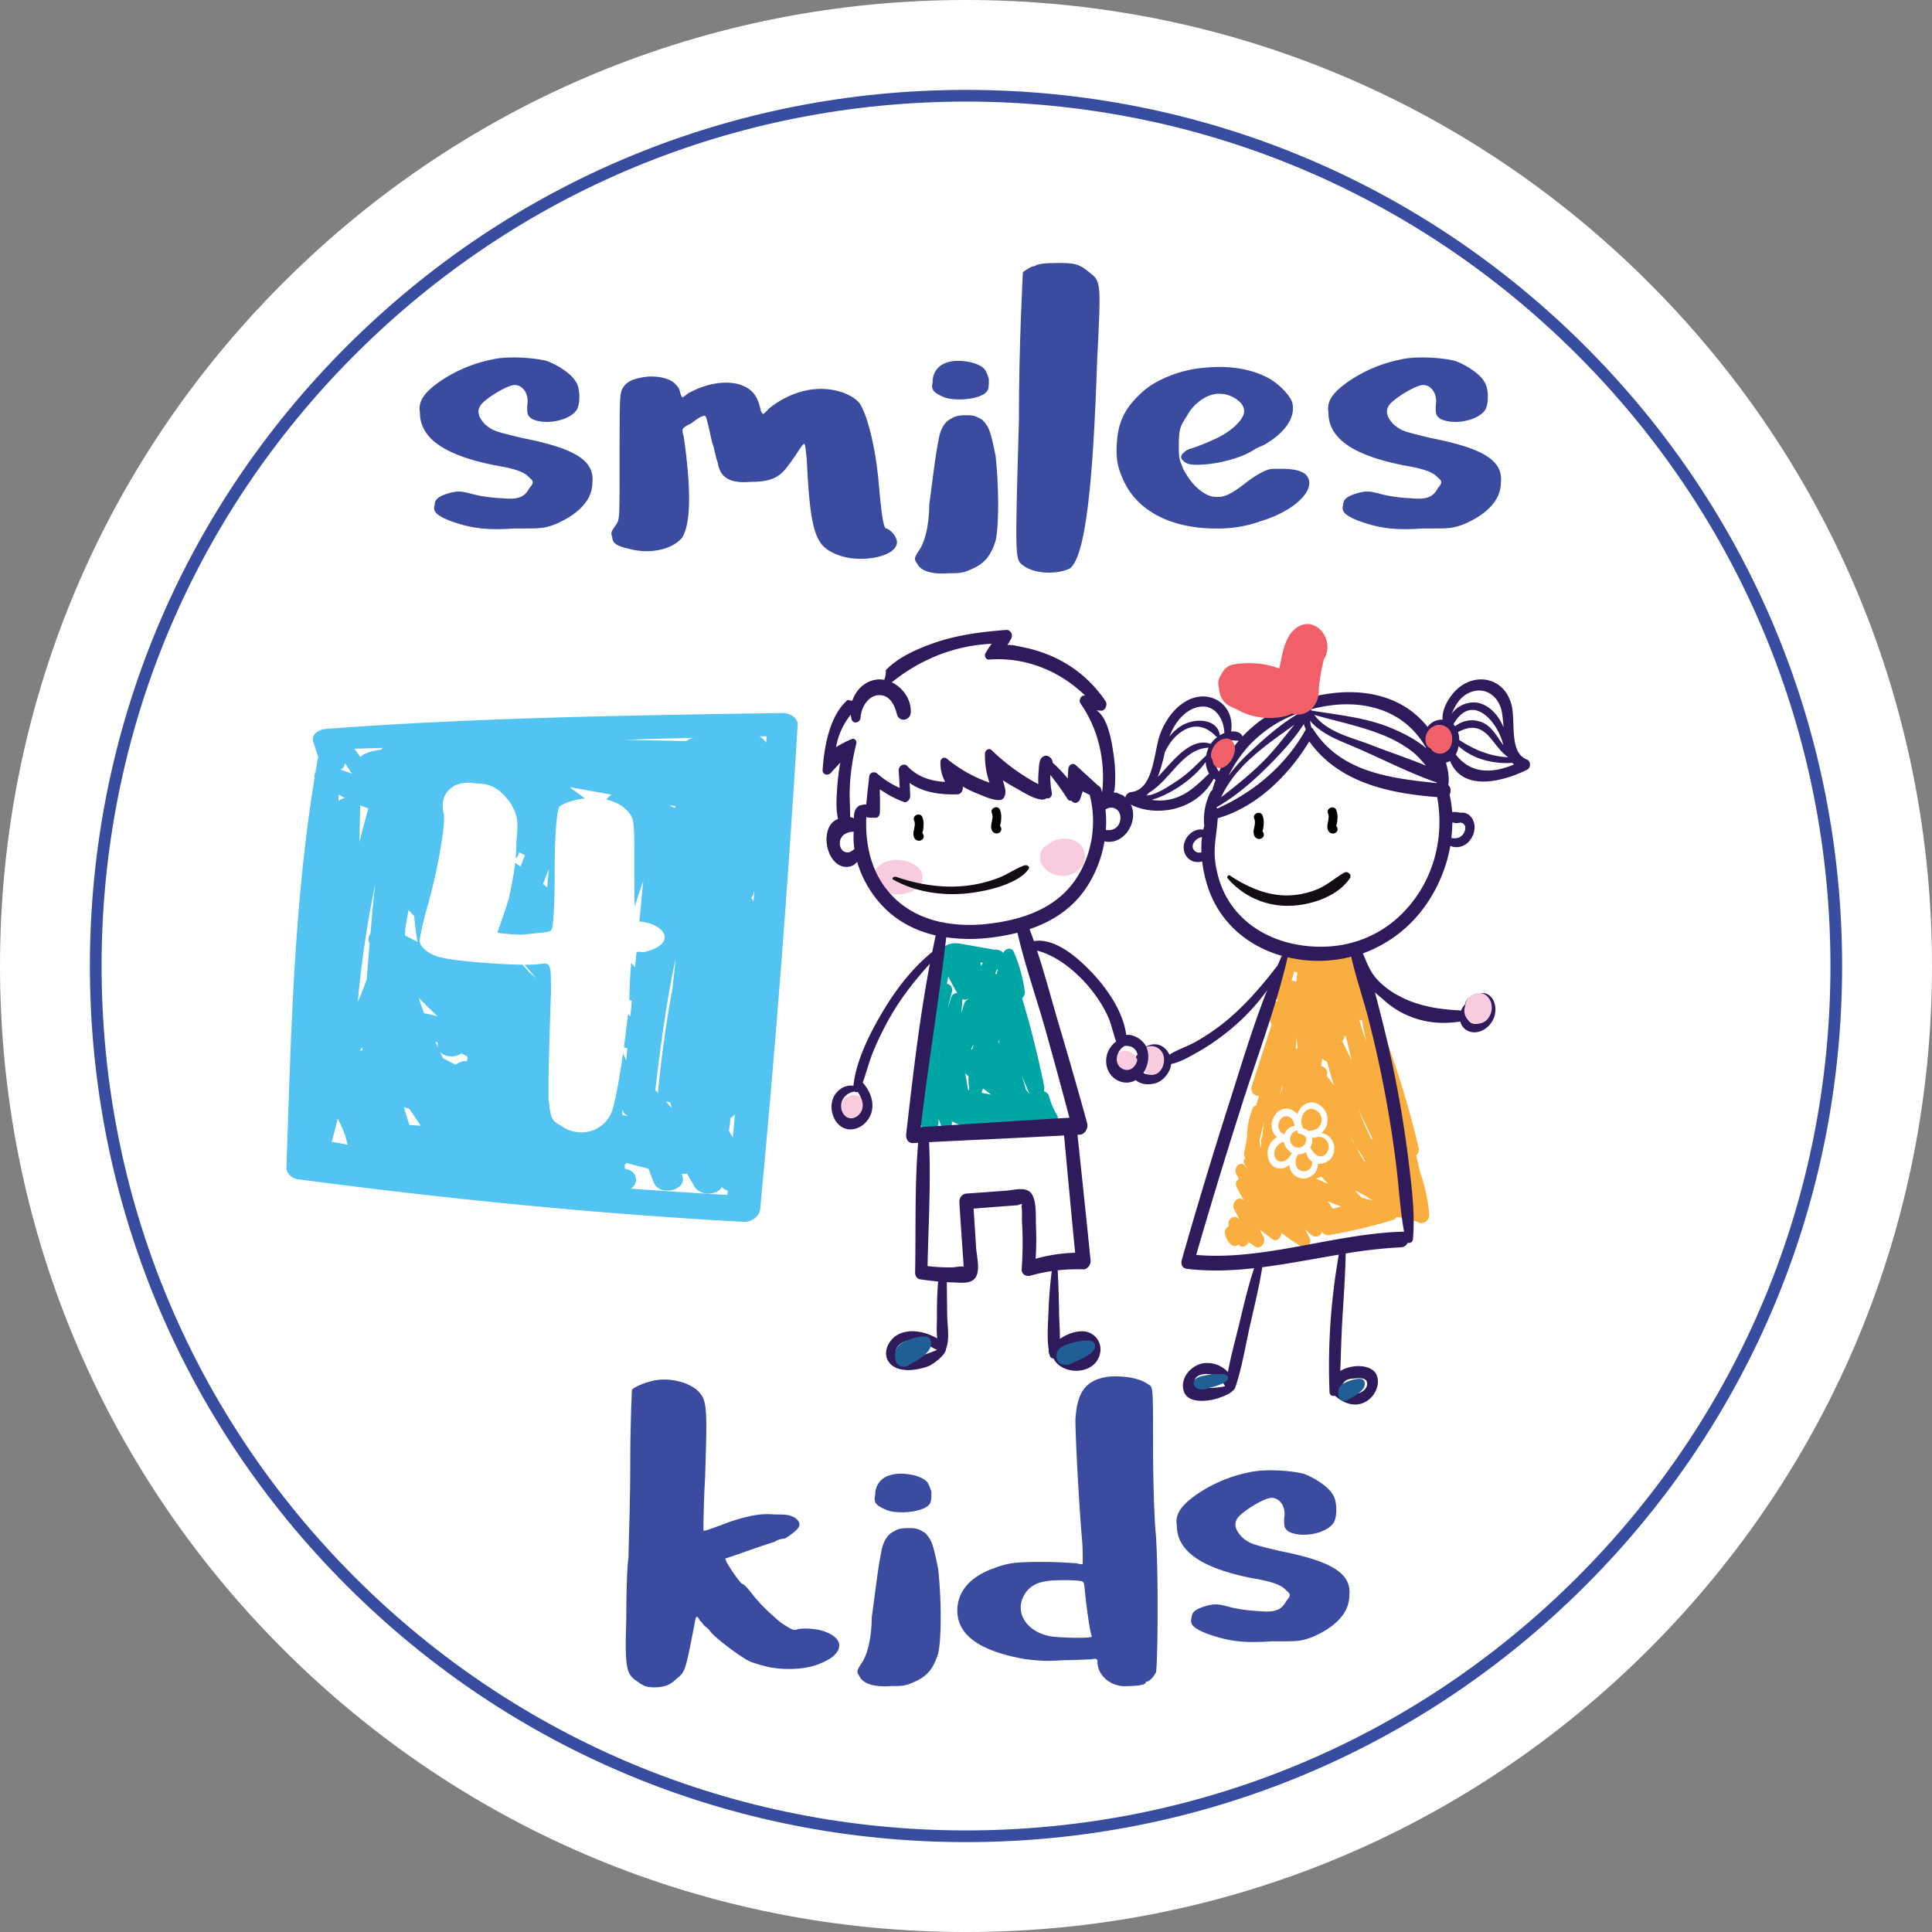
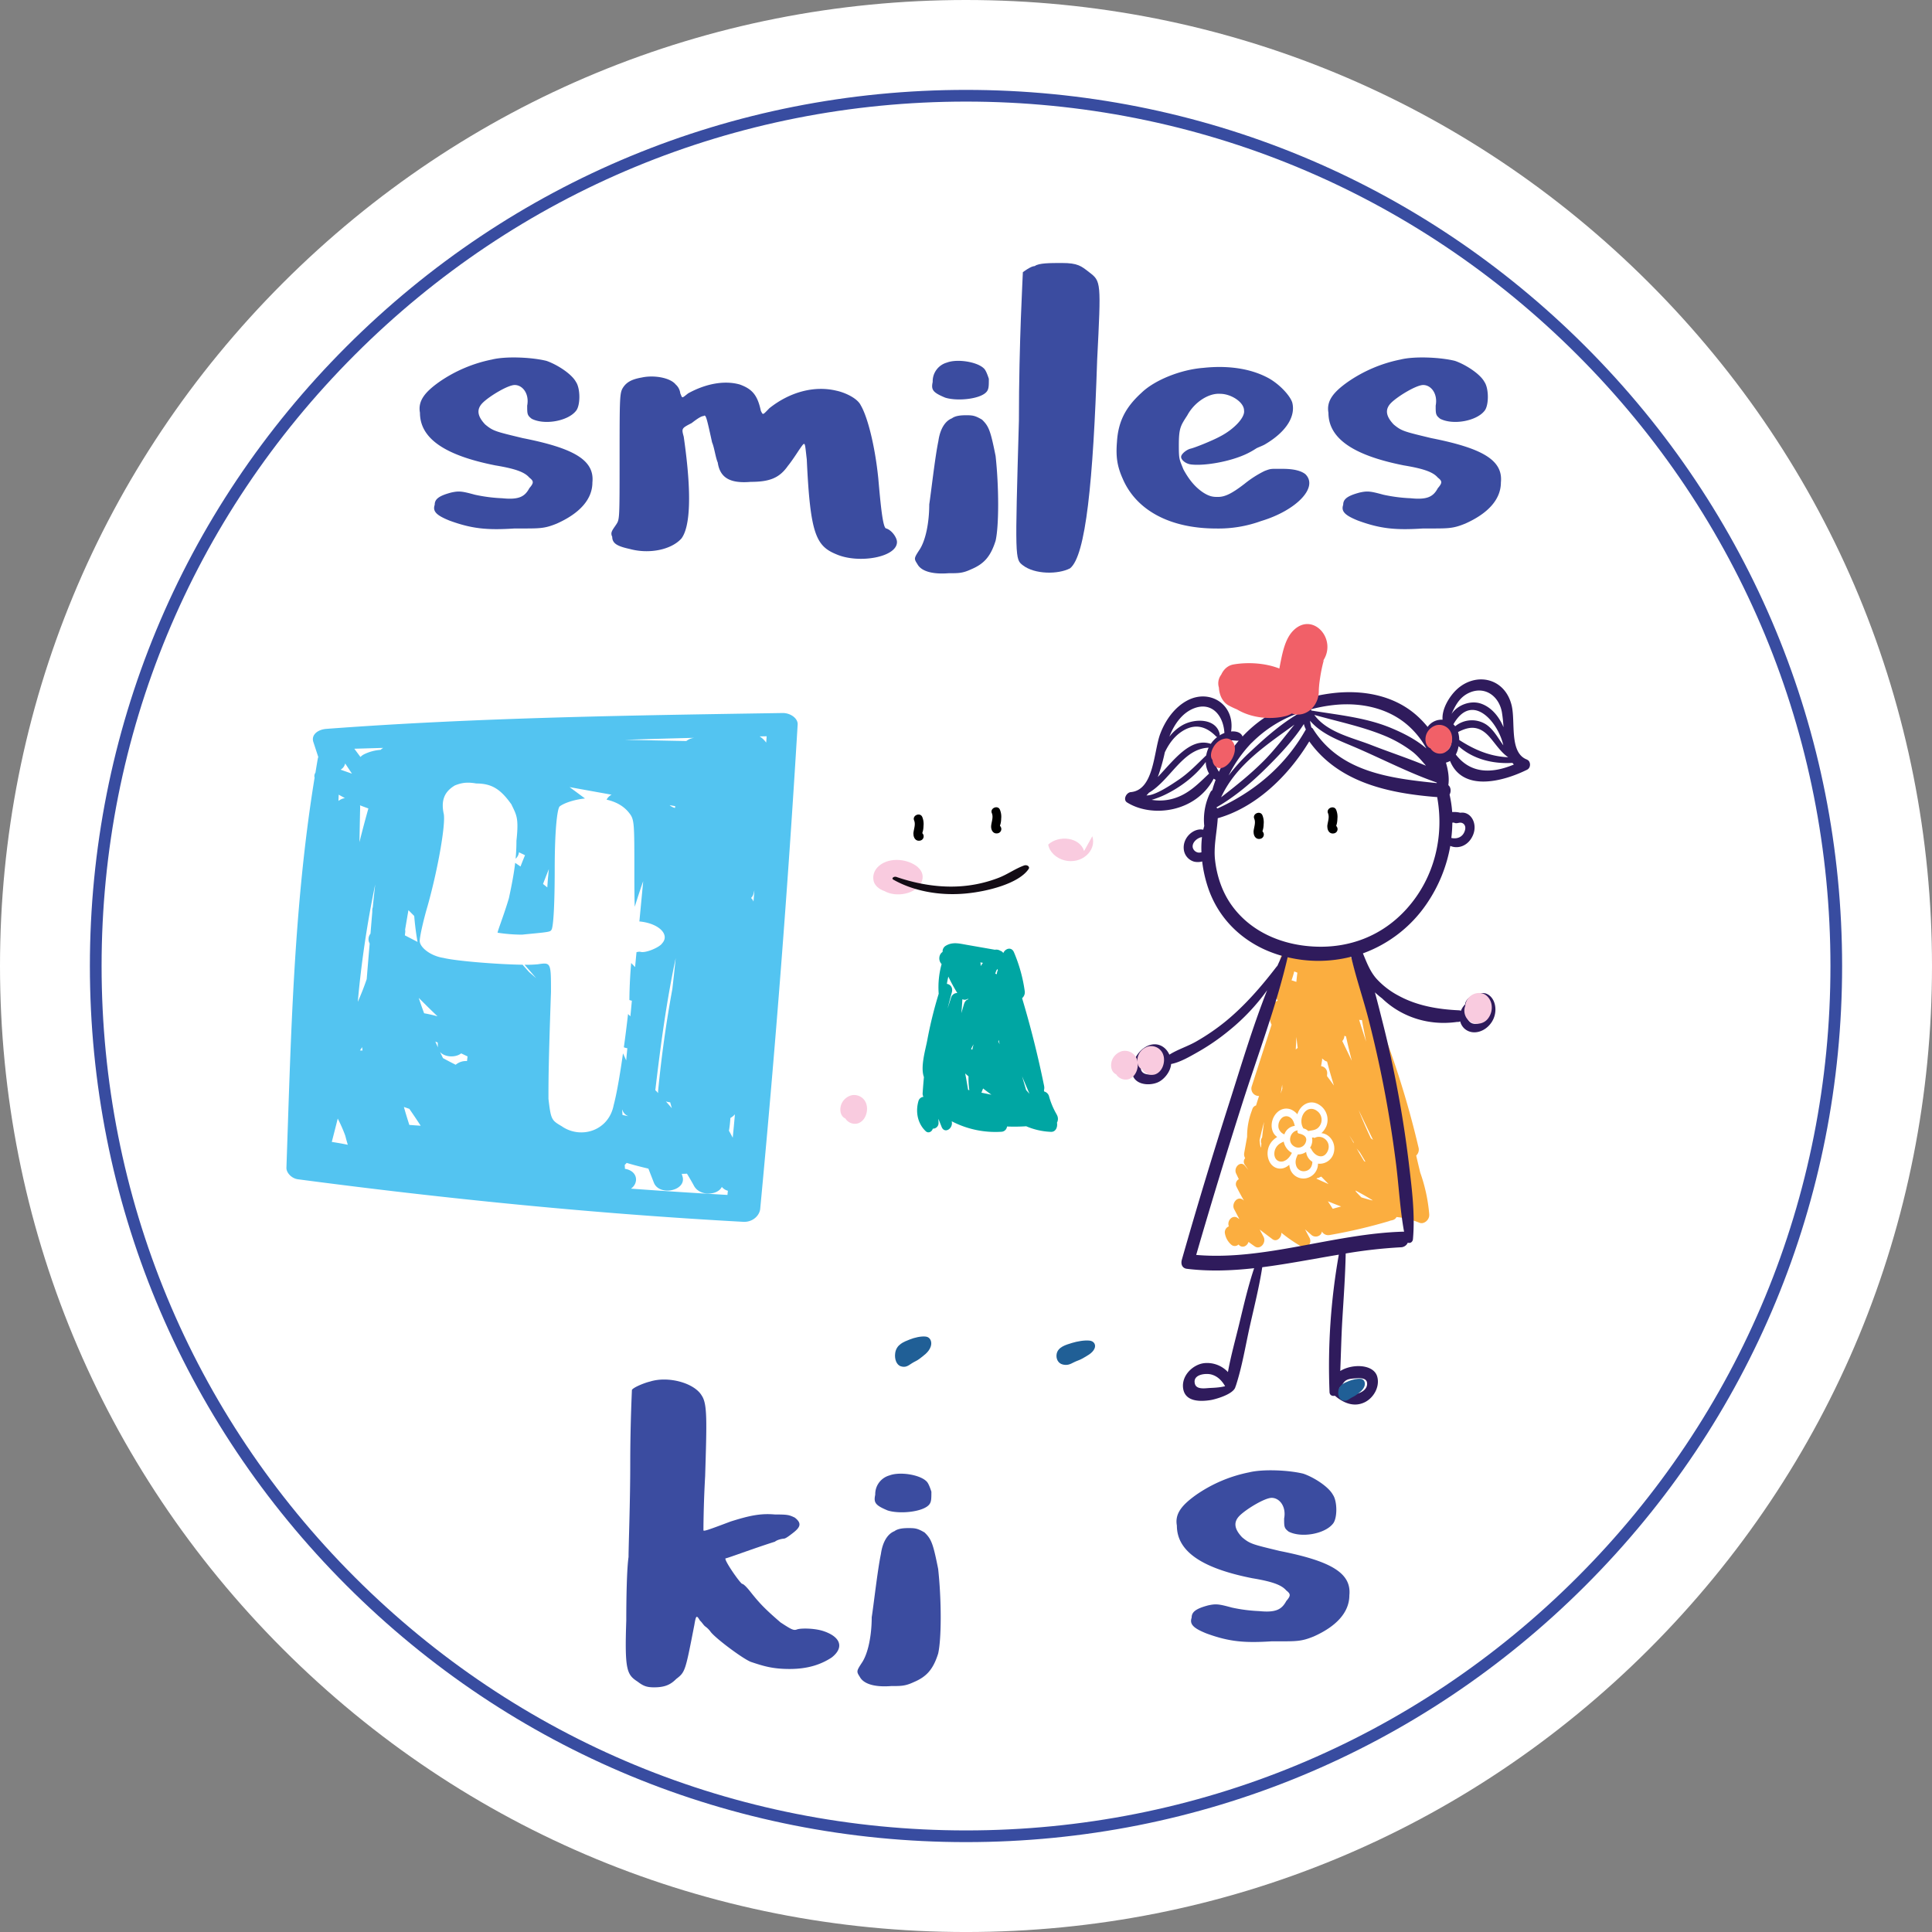
<svg xmlns="http://www.w3.org/2000/svg" viewBox="0 0 1421.18 1421.19">
  <rect x="0" y="0" width="1421.18" height="1421.19" fill="#808080" stroke="none" />
  <defs>
    <style>.cls-1{fill:#fff;}.cls-2{fill:#384ca0;}.cls-3{fill:#fbae40;}.cls-4{fill:#3b4ca0;}.cls-5{fill:#53c4f1;}.cls-6{fill:#f9cbdf;}.cls-7{fill:#2f1b5c;}.cls-8{fill:#130c15;}.cls-9{fill:#00a6a3;}.cls-10{fill:#f16068;}.cls-11{fill:#205f96;}</style>
  </defs>
  <g id="Layer_2" data-name="Layer 2">
    <g id="Capa_1" data-name="Capa 1">
      <path class="cls-1" d="M710.59,1421.19c-189.8,0-368.25-73.92-502.46-208.13S0,900.4,0,710.59,73.91,342.34,208.13,208.13,520.78,0,710.59,0s368.25,73.91,502.47,208.13,208.12,312.66,208.12,502.46-73.91,368.25-208.12,502.47S900.4,1421.19,710.59,1421.19Z" />
      <path class="cls-2" d="M710.59,1355.06c-172.14,0-334-67-455.71-188.76S66.12,882.74,66.12,710.59s67-334,188.76-455.71S538.45,66.12,710.59,66.12s334,67,455.71,188.76,188.76,283.57,188.76,455.71-67,334-188.76,455.71S882.74,1355.06,710.59,1355.06Zm0-1280.33C540.75,74.73,381.07,140.87,261,261S74.73,540.75,74.73,710.59,140.87,1040.12,261,1160.21s279.78,186.25,449.62,186.25,329.53-66.15,449.63-186.25,186.23-279.77,186.23-449.62S1280.31,381.07,1160.22,261,880.44,74.73,710.59,74.73Z" />
      <path class="cls-3" d="M1051.37,893.47a121.85,121.85,0,0,0-6.67-31c-1-4.15-2-8.3-2.94-12.45a6,6,0,0,0,1.69-6,677.52,677.52,0,0,0-32-100.53c-1.2-3-3.62-3.57-5.79-2.77-4.16-11.25-7.84-22.66-11-34.31a5.41,5.41,0,0,0-6.51-4.05,195.45,195.45,0,0,1-28.79,3.23c-3.39-1.26-6.74-2.65-10-4.23-4.86-2.32-9.32,2.41-7.11,7.82,1.6,3.91-3.06,10.76-4,14.58-1,4.16-.83,8.61,1.59,12.17a1.25,1.25,0,0,1,.09.12,1.37,1.37,0,0,0-.2.13,6.5,6.5,0,0,0-3.35,2.6,15,15,0,0,0-1,15l-14.63,45.41a5.42,5.42,0,0,0,5.42,7c-.76,2.3-1.51,4.62-2.22,7a3.83,3.83,0,0,0-2.67,2.54c-.17.42-.3.83-.46,1.24h0a.36.36,0,0,1,0,.1,52.07,52.07,0,0,0-3.44,19.15q-1.07,5.91-2.12,11.81a5.49,5.49,0,0,0,.69,3.91,3.83,3.83,0,0,0-.29,4.81c.9,1.29,1.77,2.59,2.65,3.88-.83-1-1.65-2-2.46-3-3.23-4.16-8.62,1.14-6.57,5.58q1,2.11,2,4.19a4.13,4.13,0,0,0-1.63,5.71q2.55,5.12,5.37,10l-.74-.58c-4-3.09-8.64,2.84-6.42,7l3.84,7.28-1.38-.94c-3.71-2.54-8,2.16-6.37,6.25a4.68,4.68,0,0,0-2.82,5.56,14,14,0,0,0,4.43,7.77,3.94,3.94,0,0,0,5.49,0,2,2,0,0,1,.2.21c2.56,2.83,6.26.95,7.13-2.11,1.53,1.1,3,2.2,4.57,3.27,4.06,2.85,8.81-2.73,6.48-7.1-.94-1.75-1.86-3.5-2.79-5.25,3.12,2.37,6.25,4.74,9.39,7.08s6.8-1.28,6.53-4.76A112.55,112.55,0,0,0,957.37,917c3.75,2.18,8.15-2.27,5.91-6.49-1.1-2.06-2.19-4.11-3.28-6.18l4.77,4.16c2.61,2.27,7.24.94,7.62-2.61a5.34,5.34,0,0,0,5.57,2.63,383.43,383.43,0,0,0,43.79-10.24,4.19,4.19,0,0,0,.69-.29c.69-.17,1.37-.31,2-.48a4.44,4.44,0,0,0,2.85-2.26,61.2,61.2,0,0,1,16.9,4.23c3.25,1.34,7.46-2.17,7.14-6m-20.07-33.62c.46,2.16,1,4.28,1.55,6.39-.63-.67-1.28-1.32-1.91-2-.28-.54-.56-1.08-.85-1.61a7,7,0,0,0,1.21-2.78m-88.07-62c0,1,.07,1.93.12,2.89-.41,1.24-.81,2.47-1.23,3.7l1.11-6.59m52.54,42.32c0,.29.06.57.1.86-1-1.91-2.14-3.81-3.18-5.73q1.54,2.43,3.08,4.87m-19.55-48.64c0-.6.06-1.21.1-1.8a5.16,5.16,0,0,0-4.49-5.47c.25-1.43.46-2.87.72-4.3a5.42,5.42,0,0,0,0-1.39c.57.45,1.11.92,1.68,1.37a4.59,4.59,0,0,0,2,.94c1.53,5.94,3.22,11.81,5.06,17.65q-2.55-3.53-5.14-7m-6,74.88a5,5,0,0,1,1.85-.87l5.32,5.48c-3-1.33-6-2.65-8.93-4a2.61,2.61,0,0,1,1.76-.62m30.09-18.95c1.44,2.36,2.86,4.76,4.27,7.15-.32-.15-.65-.28-1-.42q-2.82-4.63-5.53-9.35c.74.88,1.48,1.75,2.23,2.62m8.25-10.13q-4.89-10.23-9-20.79,5.29,11,10.6,22c-.51-.4-1-.78-1.56-1.18m-53.86-66.46a5.19,5.19,0,0,0-1.43,1.19q.19-4.66.49-9.32c.25,2.71.57,5.43.94,8.13m-15,84.42L936.08,852l.24-.75c1.12,1.33,2.23,2.68,3.32,4m47.74-89.47a5.74,5.74,0,0,0,1.54-3.89c.15.06.29.14.43.21a4.51,4.51,0,0,0,.75.22q2,9.07,4.3,18Zm-.84,121.72c-2.06.53-4.13,1.11-6.19,1.69-1.17-1.86-2.36-3.72-3.57-5.54,3.23,1.36,6.49,2.63,9.76,3.85m22.86-4.48q-4-1-8-2.24-1.94-2-3.86-4.06c-.17-.31-.34-.64-.51-1q6.48,3.38,12.7,7.22c-.13,0-.25,0-.37,0m-80.95-46.24a4.68,4.68,0,0,0-.54,4.49c-.1,1-.21,1.92-.31,2.88l-.28-.26a40.06,40.06,0,0,1-.73-5.16c1-4.49,2.1-8.94,3.3-13.36-.52,3.79-1,7.59-1.44,11.41m71.42-86.53a5.18,5.18,0,0,0,2,.12q1.47,8,3.09,15.93-2.64-8-5.13-16.05m-45.45-34.66c-.29,2.25-.53,4.51-.75,6.76-1.17-.4-2.35-.8-3.55-1.16a66.42,66.42,0,0,0,2-6.52l2.32.92m83.11,168.27a5.59,5.59,0,0,0,1.17-.59c.08.49.19,1,.27,1.44l-1.55-.39a3.43,3.43,0,0,0,.11-.46" />
      <path class="cls-4" d="M323.13,280.92a104,104,0,0,1,38.8-16.46c10.43-2.58,29.62-1.61,40.05,1,7.51,2.58,18.36,9.36,21.7,15.49,3.33,4.84,3.33,17.43,0,21.31-5.84,7.42-22.95,10.65-32.54,5.8-3.34-2.58-3.34-3.55-3.34-9.68,1.67-8.71-3.34-15.17-9.18-15.17-5,0-18.36,8.07-23.36,12.91s-4.18,10,1.66,16.14c5.85,4.84,7.51,5.17,27.54,10,37.55,7.42,53,16.13,51.31,32.6,0,12.58-9.59,22.91-26.28,30.33-9.59,3.88-12.52,3.55-30.87,3.55-20,1.3-31.29.33-48-5.8-9.59-3.88-12.51-6.78-10.84-11.62,0-3.88,2.5-6.46,12.09-9,5.84-1.29,7.93-1,17.53,1.61a115.82,115.82,0,0,0,20,2.58c12.52,1.3,16.69-1.29,20-7.42,3.33-3.87,3.33-5.16,0-7.74-3.34-3.88-9.6-6.46-25-9-37.54-7.43-55.48-20-55.48-38.73C307.28,294.8,312.7,288.35,323.13,280.92Z" />
      <path class="cls-4" d="M458.3,285.12c2.51-3.87,6.26-6.13,13.77-7.42,8.76-1.94,20.86,0,25,5.16a10.22,10.22,0,0,1,3.34,6.46c1.67,3.87.84,3.87,5.84,0,12.93-7.11,26.7-9.69,38-6.46,8.76,3.23,12.93,7.42,15.43,19.37,1.67,3.22,1.25,3.22,6.26-1.94,15-11.94,33-16.78,49.23-12.91,6.26,1.29,15.43,5.49,17.94,10.65,5,8.39,10.43,29.37,12.93,53.58,1.67,19,3.34,37.11,5.84,37.11,4.17,1.3,7.93,6.78,7.93,10,0,11.3-28.37,16.14-44.64,9-15-6.13-19.19-15.17-21.7-69.72-1.67-13.88-.83-13.88-5.84-6.78-2.5,3.88-6.25,9.36-7.92,11.3-6.26,9-13.35,11.94-27.54,11.94-15,1.29-22.53-2.9-24.19-14.2-1.67-3.87-2.51-11-4.18-14.85-4.17-19-4.59-20.65-6.26-19.36-1.66,0-4.58,1.93-8.76,5.16-7.5,3.88-7.5,3.88-5.84,10,6.26,43.25,4.59,66.49-1.66,74.88-7.51,8.39-23.79,11.62-38,7.74-8.76-1.93-12.93-3.87-12.93-9-1.67-3.23.41-5.17,2.92-9s2.5-3.55,2.5-50C455.8,292.54,455.8,289,458.3,285.12Z" />
      <path class="cls-4" d="M690.26,324.5c1.25-9,5-14.85,10-16.79,2.51-1.93,6.68-2.26,10.43-2.26,5,0,6.68.33,11.68,3.23,5,4.84,6.26,8.07,10,26.79,2.5,22.92,2.5,51.32,0,62.29-3.76,11.94-8.76,17.11-17.94,21-6.26,2.91-9.18,2.91-16.69,2.91-12.93,1-20.44-1.94-22.94-6.78-2.51-3.87-2.51-4.2,1.25-10,5-7.1,7.51-21,7.51-33.89C684.84,362.9,687.76,336.44,690.26,324.5Zm-4.17-43.58a14.29,14.29,0,0,1,10.43-14.2c7.51-2.9,22.11-.64,27.12,4.2,1.25,1,2.5,3.87,3.75,7.74,0,4.85,0,7.1-1.25,9-3.76,5.81-21.69,7.75-30.87,4.84C686.09,288.67,684.84,286.73,686.09,280.92Z" />
      <path class="cls-4" d="M752.42,200.23s5.84-4.52,8.76-4.52c2.92-2.25,11.27-2.25,20-2.25,11.68,0,14.18,2.25,20,6.77C810,207,810,207,807.07,264.78c-2.92,89.09-8.34,144.28-20,153.32-8.76,4.51-25.87,4.51-34.63-2.26-5.84-4.52-5.84-4.2-2.92-106.51C749.5,251.55,752.42,202.49,752.42,200.23Z" />
      <path class="cls-4" d="M839.61,289c9.6-9.36,28.79-17.1,45.47-18.39,17.94-1.94,35,.32,48.4,7.74,7.93,4.52,15.44,12.59,17.1,17.75,2.51,9.69-3.75,21.31-20.44,31-2.5,1.29-5.42,2.26-6.26,2.9a62.06,62.06,0,0,1-6.25,3.55c-12.52,6.14-32.13,9.36-41.72,8.07-4.18-.64-7.09-3.55-7.09-5.48,0-2.26,4.17-5.49,7.09-6.14s15.85-5.81,21.69-9c10-5.17,18.36-13.88,17.52-19.05,0-6.13-9.59-12.26-17.52-12.26-8.76-.65-19.19,6.45-24.2,15.81-5,7.75-6.25,9.36-6.25,22.27,0,10.33.41,10,3.33,17.43,4.18,7.75,8.77,13.24,14.6,17.11,5,3.23,7.93,3.23,10.85,3.23,5,0,10-2.26,19.61-9.69a78.51,78.51,0,0,1,14.6-9.36c5-1.93,4.59-1.61,13.35-1.61s13.77,1.61,16.69,3.87c10,9.69-6.68,26.79-32.54,34.54a91.67,91.67,0,0,1-33,5.48c-33.79,0-58.82-13.23-68.84-36.79-4.17-9.36-5-16.46-4.17-26.79C822.51,310.62,827.51,300,839.61,289Z" />
      <path class="cls-4" d="M991.47,280.92a104,104,0,0,1,38.8-16.46c10.43-2.58,29.62-1.61,40,1,7.51,2.58,18.36,9.36,21.69,15.49,3.34,4.84,3.34,17.43,0,21.31-5.84,7.42-22.94,10.65-32.54,5.8-3.33-2.58-3.33-3.55-3.33-9.68,1.66-8.71-3.34-15.17-9.18-15.17-5,0-18.36,8.07-23.37,12.91s-4.17,10,1.67,16.14c5.84,4.84,7.51,5.17,27.54,10,37.54,7.42,53,16.13,51.31,32.6,0,12.58-9.59,22.91-26.28,30.33-9.6,3.88-12.52,3.55-30.87,3.55-20,1.3-31.29.33-48-5.8-9.6-3.88-12.52-6.78-10.85-11.62,0-3.88,2.51-6.46,12.1-9,5.84-1.29,7.93-1,17.52,1.61a115.93,115.93,0,0,0,20,2.58c12.51,1.3,16.68-1.29,20-7.42,3.34-3.87,3.34-5.16,0-7.74-3.34-3.88-9.59-6.46-25-9-37.55-7.43-55.48-20-55.48-38.73C975.62,294.8,981,288.35,991.47,280.92Z" />
      <path class="cls-5" d="M575.7,524.5c-111.89,1.74-224.17,3.3-335.63,11.66-6.45.49-11.26,4.45-9.58,9.61q1.83,5.57,3.65,11.14a4.45,4.45,0,0,0-.36,1.12c-.61,3.44-1.17,6.9-1.74,10.35a4.38,4.38,0,0,0-.62,3.68C215.94,666.85,214,763.69,210.7,859c-.12,3.53,3.65,7.84,8.47,8.48,108.41,14.32,217.74,25.3,327.52,31.29,7.1.39,12.07-4.71,12.52-9.56q16.86-178,27.55-356.28C587,528.45,581.49,524.42,575.7,524.5Zm-65,18.24a11.71,11.71,0,0,0-5.86,2.36q-22.62-.42-45.21-.91Q485.12,543.4,510.66,542.74ZM484.13,802.29a8.28,8.28,0,0,0,0,1.8c-.52-.55-1-1.11-1.53-1.65-.17-.18-.38-.32-.55-.49,3.84-32.51,8.14-65,15-97.2q-1.15,11.38-2.47,22.77Q487.74,764.75,484.13,802.29Zm10.07,12.92c-1.44-1.68-2.88-3.35-4.37-5a15.76,15.76,0,0,0,3.17.67Zm-1.61-222.93c1.35.24,2.71.5,4.07.73,0,.45-.05.89-.09,1.33A9,9,0,0,1,492.59,592.28Zm-88.86,47c-.33,3.49-.69,6.93-.92,10.24q-.12,1.63-.21,3.27c-1-.85-2.09-1.68-3.15-2.54Q401.55,644.78,403.73,639.3ZM298,683.85q1.21-7.17,2.44-14.34l4.26,4.28q.78,9.59,2.44,19.1c-3.09-1.63-6.21-3.24-9.32-4.84.09-.77.17-1.54.26-2.31A5.86,5.86,0,0,0,298,683.85Zm-48.8-99.27c1.49.85,3,1.67,4.52,2.49a10.44,10.44,0,0,0-4.73,2.09C249,587.63,249.1,586.1,249.15,584.58ZM244.06,840c1.48-5.71,2.95-11.45,4.38-17.18A107.74,107.74,0,0,1,254,835.46c.55,2.22,1.18,4.42,1.84,6.64C252,841.29,248,840.61,244.06,840Zm6.49-273.83a6.83,6.83,0,0,0,3.35-4.57c1.67,2.5,3.32,5,5,7.51C256.11,568.13,253.34,567.15,250.55,566.18Zm14.26,206.55c.52-.81,1-1.62,1.54-2.42.1.82.21,1.65.31,2.48C266.05,772.76,265.43,772.74,264.81,772.73Zm9.42-105.33a6.58,6.58,0,0,0-.39,2.44c0,.36,0,.73,0,1.08v0c-.44,5.29-.88,10.61-1.31,15.9a6.38,6.38,0,0,0-.6,7.25q-1.11,13.11-2.19,26.23-2.88,8.45-6.55,16.67A755.71,755.71,0,0,1,276,650.58C275.37,656.24,274.74,661.85,274.23,667.4Zm-9.42-75c2,.79,4.09,1.55,6.17,2.31-2.32,8.26-4.53,16.52-6.57,24.81q.24-12.93.52-25.87A8,8,0,0,0,264.81,592.35ZM280,551.6a32.17,32.17,0,0,0-12.12,3.23,10.13,10.13,0,0,0-2.74,2l-4.49-6.06,21.26-.62A8,8,0,0,0,280,551.6Zm21.11,275.89c-1.42-4.4-2.79-8.8-4-13.21l4,1.39c2.85,4.11,5.65,8.25,8.35,12.41C306.58,827.91,303.82,827.69,301.06,827.49Zm7-93.37c4.46,4.48,9,9,13.6,13.33v.12a98.31,98.31,0,0,0-9.72-2.2C310.58,741.63,309.28,737.89,308.05,734.12Zm12.19,32.09,1.7.67c0,1,.05,2,.09,2.92,0,.24.07.46.1.71C321.49,769.07,320.87,767.64,320.24,766.21Zm23.31,14.32a11.64,11.64,0,0,0-8.41,2.71q-4.74-2.36-9.34-4.89c-.72-1.52-1.47-3-2.18-4.56,3.4,4,11.42,4.34,15.56,1.08,1.58.74,3.14,1.49,4.7,2.24C343.78,778.25,343.66,779.4,343.55,780.53Zm70,48.17c-7.85-4.64-8.31-4.64-10.16-20.37,0-13.94,0-25,1.85-78.64,0-21.8,0-21.8-9.7-20.37a85.88,85.88,0,0,1-9.75.35q4.32,4.94,8.58,9.89c-1.71-1.51-3.48-3-5.21-4.5q-2.43-2.7-4.81-5.41c-18.2-.24-49-2.72-58.11-5-9.7-1.43-17.55-7.86-17.55-12.51,0-2.86,2.31-13.94,6-26.45,7.85-28.23,13.4-61.12,11.55-67.55-1.85-9.3.46-15.73,8.32-20.38,3.69-1.43,7.85-2.86,15.7-1.43,11.55,0,18,4.29,25.87,15.37,3.7,7.87,5.55,9.65,3.7,26.81,0,4.59-.2,8.87-.61,13.16a7.3,7.3,0,0,0,2.46-4.74c1.47.74,3,1.44,4.46,2.16-1.14,2.78-2.25,5.55-3.32,8.33-1.29-.92-2.6-1.81-3.92-2.7-.89,7.76-2.42,15.8-4.61,26-3.7,12.51-8.32,23.95-8.32,25.38a119.3,119.3,0,0,0,18,1.43c13.86-1.43,21.25-1.79,21.25-3.22,1.85,0,2.77-20,2.77-45.39,0-28.24,1.85-44.33,3.7-45.76,3.06-2.37,10.57-5,18.58-5.8L419,579q15.44,2.81,30.9,5.58a8.56,8.56,0,0,0-3.69,3.65c6.87,1.53,12.73,4.7,16.73,9.94,3.69,4.64,3.69,7.5,3.69,42.18,0,12.71.06,21.11.29,26.68q2.91-9.46,6.21-18.85c-.09,1.05-.19,2.1-.29,3.15q-1.25,13.26-2.52,26.53h.47C484.68,679.29,493,687.52,487,694c-1.85,2.86-12.48,7.51-16.17,6.08a9.91,9.91,0,0,0-2.62.34c-.19,2-.37,3.91-.56,5.86l-.48,5.11-2.87-3c-.51,5.73-1.24,15.72-1.32,27.24a13.25,13.25,0,0,0,1.82.49l-1.08,11.48L462,745.92c-1,8.59-2,16.81-3.09,24.46a10.81,10.81,0,0,0,2.56.69c-.28,3-.58,6-.85,9q-1.12-2.62-2.34-5.22c-2.32,16.41-4.67,29.83-6.86,38.09C447.72,831.92,427.39,838,413.53,828.7Zm44.12-12.49a7.45,7.45,0,0,0,4.51,4.86l-4.31-.88C457.79,818.86,457.72,817.53,457.65,816.21ZM535.12,879q-35.56-2.06-71-4.62c5.76-4,5.24-12.78-4.1-14.54l-.33-.06c0-1-.1-1.93-.13-2.9a9.55,9.55,0,0,0,1.4-1.45q7.9,2.33,16,4.21l4,10.26c4,10.32,24.18,6,21.11-4.44-.2-.67-.39-1.34-.59-2,1.33,0,2.63,0,3.86-.12,1.8,3,3.54,5.94,5.19,9,4.27,7.79,17.32,7.05,20.45.76a8.61,8.61,0,0,0,4.47,2.83C535.3,876.89,535.22,877.93,535.12,879ZM539,836.9c-.9-1.71-1.8-3.43-2.78-5.11a86.68,86.68,0,0,0,1.06-9.39,12.82,12.82,0,0,0,3.33-2.71C540.11,825.43,539.56,831.17,539,836.9Zm15.24-173.76a7.09,7.09,0,0,0-1.75-2.58,7.07,7.07,0,0,0,1.81-3.15c.22-.82.41-1.66.62-2.5Q554.64,659,554.27,663.14Zm9.34-116.91a17.17,17.17,0,0,0-4.79-4.53l5.15-.1C563.85,543.14,563.72,544.69,563.61,546.23Z" />
      <path class="cls-4" d="M464.84,1022.39c1.25-1.93,9.18-5.16,13.35-6.13,13.35-4.2,32.54,1,38,10.33,4.18,6.13,3.76,18.72,2.51,59.38-1.25,22-1.25,39.7-1.25,39.7,0,1,3.75-.32,20-6.45,13.35-4.2,21.7-6.13,32.54-5.17,9.6,0,10.43.33,14.6,2.26,5.43,4.2,4.18,7.1-1.25,11.3-2.5,1.94-5.42,4.2-6.67,4.2,0,0-4.17.32-6.68,2.26-16.27,5.16-35,12.26-36.29,12.26-1.26,1,9.59,16.78,12.1,18.72,1.25,0,4.17,3.23,6.67,6.46,6.68,8.39,10.85,12.58,21.69,21.94,7.93,5.17,9.6,6.14,12.1,5.17s12.1-1,18.78,1c13.35,4.19,16.27,12.26,6.67,19.69-7.93,5.16-17.52,8.39-30.87,8.39-12.1,0-18.78-1.94-28.37-5.17-5.42-1.93-25.45-16.78-29.62-22a17.2,17.2,0,0,0-4.17-4.19c-1.25-1-2.51-3.23-3.76-4.2-2.5-4.19-2.92-4.19-4.17,3.23-6.67,34.21-6.67,34.54-13.35,39.7-4.17,4.19-8.34,6.13-16.27,6.13-5.42,0-7.93-1-12.1-4.19-7.93-5.17-9.59-8.4-8.34-44.87,0-16.78.41-38.41,1.67-46.8,0-8.39,1.25-39.7,1.25-68.75S464.84,1023.36,464.84,1022.39Z" />
      <path class="cls-4" d="M648,1143.1c1.25-9,5-14.84,10-16.78,2.51-1.94,6.68-2.26,10.43-2.26,5,0,6.68.32,11.68,3.23,5,4.84,6.26,8.07,10,26.79,2.5,22.91,2.5,51.32,0,62.29-3.76,11.94-8.77,17.11-17.94,21-6.26,2.9-9.18,2.9-16.69,2.9-12.93,1-20.44-1.93-23-6.77-2.5-3.88-2.5-4.2,1.26-10,5-7.1,7.5-21,7.5-33.89C642.57,1181.51,645.49,1155,648,1143.1Zm-4.17-43.57a14.29,14.29,0,0,1,10.43-14.2c7.51-2.91,22.11-.65,27.11,4.2,1.26,1,2.51,3.87,3.76,7.74,0,4.84,0,7.1-1.25,9-3.76,5.81-21.7,7.74-30.87,4.84C643.82,1107.28,642.57,1105.34,643.82,1099.53Z" />
-       <path class="cls-4" d="M791.08,1044.34c1.26-20.66,7.51-29,23.78-31.63,11.69-1,23.78,1,30,5.81,3.34,1.61,3.34,1.94,3.34,45.83,0,23.24.83,53.26,2.09,64.87,2.08,31.63,1.25,97.8,0,101-2.09,4.2-5.43,6.78-6.68,6.78s-.83,1-.83,1c-1.25,1.62-7.51,2.26-12.94,2.26-9.59,1-17.94-4.19-21.27-11.62a15,15,0,0,1-1.26-6.45c0-1.61-.83-2.58-4.17-1.61-2.08,0-10.84.64-20.44.64-15,1-18.36.32-28-.64-33.38-5.81-50.48-17.43-50.48-35.83,0-12.59,7.51-23.24,23.78-30,12.93-4.84,15.85-5.81,39.63-5.81,11.68,0,22.53,1,24.62,1a8,8,0,0,0,4.17.65,173.09,173.09,0,0,0-.84-22.27C793.59,1104.05,791.08,1057.57,791.08,1044.34Zm7.51,131.36c-1.25-11.62-.83-11.62-2.92-12.59-5.42-1-20.44-1-25.86,0-7.51,1-12.94,4.2-16.27,10-7.51,12.59,1.25,27.43,19.61,30.66,8.76,1,30,1.62,30,0C801.93,1201.2,799.85,1186.35,798.59,1175.7Z" />
      <path class="cls-4" d="M880,1099.53a103.83,103.83,0,0,1,38.8-16.46c10.43-2.58,29.62-1.61,40,1,7.51,2.58,18.35,9.36,21.69,15.49,3.34,4.84,3.34,17.43,0,21.3-5.84,7.43-23,10.65-32.54,5.81-3.34-2.58-3.34-3.55-3.34-9.68,1.67-8.72-3.34-15.17-9.18-15.17-5,0-18.35,8.07-23.36,12.91s-4.17,10,1.67,16.14c5.84,4.84,7.51,5.16,27.53,10,37.55,7.43,53,16.14,51.32,32.6,0,12.59-9.6,22.92-26.28,30.34-9.6,3.87-12.52,3.55-30.88,3.55-20,1.29-31.29.32-48-5.81-9.6-3.87-12.52-6.78-10.85-11.62,0-3.87,2.5-6.45,12.1-9,5.84-1.29,7.92-1,17.52,1.61a115.93,115.93,0,0,0,20,2.58c12.51,1.29,16.68-1.29,20-7.42,3.34-3.87,3.34-5.16,0-7.75-3.34-3.87-9.6-6.45-25-9-37.55-7.42-55.49-20-55.49-38.73C864.09,1113.41,869.52,1107,880,1099.53Z" />
      <path class="cls-6" d="M675.3,638c-6.89-6.14-20.65-7.84-28.57-1.18-3.81,3.22-5,7.37-4.06,11.36.7,2.95,3.86,6,8,7.31,4.18,2.45,10.2,3,15.44,1.8,11.46-2.52,16.52-12.75,9.16-19.29" />
-       <path class="cls-6" d="M797.47,626c-3.25-10.34-18.73-11.84-26.39-4.74a10,10,0,0,0-6,10.86c.85,5.43,5.92,10.1,12,11.62,12.53,3.14,23.8-7.08,20.43-17.74" />
+       <path class="cls-6" d="M797.47,626c-3.25-10.34-18.73-11.84-26.39-4.74c.85,5.43,5.92,10.1,12,11.62,12.53,3.14,23.8-7.08,20.43-17.74" />
      <path class="cls-7" d="M1123.31,558.76c-13.29-4.93-8.4-27.36-11.32-39.76-2.21-9.28-8.13-16.08-16.48-18.42-8-2.23-17.21.17-24.19,6.84-5.39,5.16-10.85,14.32-10.16,22a12.53,12.53,0,0,0-11,5.3,70.83,70.83,0,0,0-7.81-8.23c-16.86-15.12-40.29-19.4-63.14-16.46-22.48,2.89-46.59,12.19-64.45,30.94l-.78.83a2.34,2.34,0,0,0-.28-.73c-1.53-2.63-4.9-3.27-8.1-3,3-19.68-15.35-31.41-31.82-23-9.38,4.81-16.37,14.27-20.3,24.72-4.89,13-4.48,41.32-21.67,42.89-3.31.3-5.93,5.59-2.75,7.59,18.07,11.38,50.5,7.57,63.74-17.48a10.68,10.68,0,0,0,1.41.87q-1.41,3.75-2.48,7.6a3.79,3.79,0,0,0-1.39,1.58,45.17,45.17,0,0,0-4.49,24.75c-.27.91-.53,1.83-.74,2.75-6.92-1.55-15.46,5.81-14.28,14.73a10.48,10.48,0,0,0,7.44,8.72,11.88,11.88,0,0,0,6.05-.11,96,96,0,0,0,4.81,20.69c7.46,20.78,22.61,35.59,40.9,44a92.75,92.75,0,0,0,13,4.76q-1.77,3.71-3.44,7.46a2.61,2.61,0,0,0-.59.57c-11.2,14.62-23.37,28.59-37.25,40a159.36,159.36,0,0,1-21.89,15c-6.22,3.56-13.51,5.78-19.67,9.65-2.41-5.42-7.62-8.78-13.7-7.26-7.8,1.94-14.55,11.62-13.71,20.23.87,9,11.93,10.32,18.75,7.46,4.81-2,9.57-8,9.94-13.55,6.68-1.26,14-5.61,19.91-8.95a160.56,160.56,0,0,0,22.35-15.37,152.07,152.07,0,0,0,28.4-30c-10.78,27.27-19.21,55.75-28,83.25q-18.3,57.24-34.76,115c-1,3.64.54,6.33,3.69,6.71,16.33,2,32.86,1.4,49.49-.45-4.49,13.39-7.65,27.22-10.94,40.83-2.8,11.6-6.22,23.71-8.34,35.58a20.89,20.89,0,0,0-17.69-6.53c-7.89,1-16.57,8.9-15.28,18.46,1.39,10.18,12.89,9.86,20.42,8.65,2.7-.43,17-4.16,18.11-9.88a6.21,6.21,0,0,0,.29-.69c4.69-14.34,7.1-29.72,10.4-44.35,3.19-14.18,6.78-28.49,9-42.78,18.7-2.39,37.53-6.11,56.31-9.24A470.45,470.45,0,0,0,978,1024c.1,2.39,2.08,3.18,3.93,2.7,5.9,5,13.75,8.82,22,4.78,6.57-3.25,11.21-11.42,9.17-18.79-2.59-9.38-18.58-9.64-27.21-4.17.53-12.35.76-24.68,1.48-37,1-16.5,2.2-33,2.53-49.46a360,360,0,0,1,40.88-4.57,5.69,5.69,0,0,0,4.8-3.38c1.51.62,3.59-.22,3.8-2.71,1.58-18.15-.75-36.41-2.81-53.84q-3.27-27.65-8.35-54.72-4.71-25.31-10.94-50c-1.91-7.54-3.81-15.22-5.89-22.85a67.23,67.23,0,0,0,5.23,4.39c14.29,13.77,34.3,20.29,55,17.38l.48,0a3.56,3.56,0,0,0,1.78-.36l.27,0a10.46,10.46,0,0,0,3.07,5.21c5.74,5.2,15.23,2.78,20.14-4.86,4.81-7.45,2.94-18.16-4.17-20.85-4.13-1.54-14.89,1.66-15.49,8a12.71,12.71,0,0,0-3.06,4.67,3.22,3.22,0,0,0-1.46-.39c-15.44-.69-30.77-3.35-44.14-10.61a59.32,59.32,0,0,1-16.48-12.6c-4.79-5.41-7.17-11.88-10-18.67a96.46,96.46,0,0,0,46.81-36.34,108.63,108.63,0,0,0,17.47-42.7c5.75,2.48,13.35,0,16.71-8,3.58-8.48-1.62-17.58-9.32-16.4a18.94,18.94,0,0,0-6-.51,83.32,83.32,0,0,0-1.93-12.84c1.25-2.25,1-5.47-.91-6.94.81-5.37-.19-11.26-1.75-16.59a10.58,10.58,0,0,0,3-1.22c9.27,22.66,38.2,15.57,56.66,6.46,3.13-1.55,2.64-6.4.08-7.35M881.45,627.15a5,5,0,0,1-4.05-3.65c-.76-3.79,3.4-7.25,6.79-7.74a67,67,0,0,0-.4,11.17,5.49,5.49,0,0,1-2.34.22M848.87,790c-4.4,1.17-11.06.16-9.44-6.29,2.31-9.14,11.38-10.83,16.4-6.39a3,3,0,0,0-.35,1.7c.41,5-1.59,9.65-6.61,11m40.72,231c-3.66.25-9.62,1.18-10.66-3.22-1.68-7,8.26-7.78,12.14-6.72,4.53,1.23,7.71,4.44,10.12,8.59-4.15,1.15-9.75,1.23-11.6,1.35m96.13-.43c1.5-1.3,2-3,3.42-4.38,1.89-1.83,4.47-2,6.67-2.2,3.06-.23,9.4-1.06,9.82,3.3.52,5.33-5.7,7.92-9.31,8.27-3.91.37-7.7-1-11.36-2.1a5.4,5.4,0,0,0,.11-.58c0-.65.07-1.28.11-1.92a4.11,4.11,0,0,0,.54-.39m94.21-278.21h.14c3.35-1.25,4.67-5.54,8.64-5.68,4.59-.18,6.93,5.69,5,10.37-1.89,4.51-6.91,7.12-10.7,5.74s-5.08-6.36-3.07-10.42m-10.42-137.31,0,0c1.77,1.09,3.29-.05,5,.08h0a2.73,2.73,0,0,1,.76.14c2.09.65,3.06,2.76,2.4,5.26-1.44,5.48-6.11,6.76-10.08,5.83a104.88,104.88,0,0,0,.74-11.29c.37,0,.75,0,1.12,0m12.28-95.92c11.15-4.31,21,3.2,23.06,14.75a108.62,108.62,0,0,1,1.18,11c-3.44-8.22-9.26-15-17-17.48-7-2.2-16.37.65-21.24,7.74,3.07-6.8,6.35-13,14-16M1049,563.27c-13.39-5.55-27.35-10.15-40.74-15.39-13.58-5.29-32.09-9.15-41.45-22,16.68,4.72,34,8.27,50,14.65a91.68,91.68,0,0,1,21.56,11.94c4.05,3,7.29,7,10.61,10.82m7.87,12.32.06.44c-34.15-3.51-71.14-8-91.1-39.93a2.25,2.25,0,0,0-1.14-.93,30.3,30.3,0,0,1-1-5c8.8,10.22,22.15,14.75,34.08,19.91,19.54,8.45,39,18.55,59.12,25.54m-75.93-57c19.67-2.17,39.76,2,54.43,14.68a62,62,0,0,1,13.84,17.23c-7.65-6.7-17.54-11.49-25.2-14.73-18.81-8-39.1-9.8-59.27-13.14-.16-.3-.34-.57-.5-.89a112.85,112.85,0,0,1,16.7-3.15m-60.25,27.86A91.66,91.66,0,0,1,956.9,524c-12.86,7-25.35,17.9-36.4,28.26a131.26,131.26,0,0,0-16.75,18.24,97.92,97.92,0,0,1,16.9-24.05m31.61-13.5c-7.37,9-14.37,18.42-22.58,26.69-9.95,10-20.61,18.48-31.47,26.88a1,1,0,0,0,.1-.15c11-24,34.09-38.9,54-53.42M879,520.78c12.65-4.42,21,5.77,21.67,18.42a19.41,19.41,0,0,0-3.56,1.78,2.23,2.23,0,0,0,.06-1.29c-2.93-11.42-18.33-11.27-27.2-6.35a32.63,32.63,0,0,0-9.79,8.56c3.68-9.39,9.71-17.92,18.82-21.12m-33.88,62.38C861,573.78,870,550.68,889.08,550a22.54,22.54,0,0,0-1.8,5.65c-6.65,6.38-12.78,12.91-20.36,18-4.19,2.8-17.11,11.81-23.58,11.45a24.11,24.11,0,0,0,1.82-2m20,3.67a35.75,35.75,0,0,1-18,1.59,63.07,63.07,0,0,0,9.69-3.69c10.73-5.14,22.31-13.47,30.09-24.15a18,18,0,0,0,2.45,8.52c-7.68,7.29-14.49,14.31-24.24,17.73m25.52-39.6h0c-14.84-5-27,11.74-39,24.43a134.11,134.11,0,0,0,5.17-18.18c2.79-5.91,6.57-11.2,11.78-14.84,10.21-7.14,18.85-4.12,25.94,3.14a1.33,1.33,0,0,0,.84.42,22.16,22.16,0,0,0-4.71,5m4.93,3.7a13.61,13.61,0,0,1,7.76-5.9c2.89-.84,5.16.09,7.82-.08a97.24,97.24,0,0,0-14.53,22.84c-3.08-4.58-4.72-10.9-1-16.86m-.12,43.87a1.5,1.5,0,0,0-.71-.56c0-.11.06-.21.09-.33,13.63-7.77,26.39-18.69,37.89-30.23,9-9,19-19.55,26.29-31a19.49,19.49,0,0,0,1.5,4,2.33,2.33,0,0,1-.16.2c-15.52,27.55-38.88,46.15-64.9,57.93m111.65,157q6.74,26.52,11.83,53.75,4.75,25.47,8,51.47c2,16.22,2.9,33.15,5.81,49.14a6.33,6.33,0,0,0-.64-.06c-50.65,1.38-102.17,21.49-152.28,17.1q16.06-55.42,33.62-110.48c11.39-35.86,25.2-72,33.65-108.49a97.51,97.51,0,0,0,46.7-.36c3.8,16.24,9.23,31.8,13.32,47.93m27.93-83.63c-18.9,21.23-43.69,29.31-67.8,28.23-23.64-1-46.89-10.42-61.17-30.19-6.79-9.38-11-21.07-12.39-33.62-1.13-10.25,1.43-20.49,2-30.63,27.16-7.67,51.21-29.91,67.32-56.52,21.74,30.45,58.64,38.23,94.17,41,0,.16,0,.32,0,.49,5,28-1.81,58.41-22.16,81.26m30.86-117.46c-1.44,1.92-3.25,2.06-4.84,3.08-.31-.79-.63-1.56-.93-2.29a71.06,71.06,0,0,0-7.57-13.54c5.33-4,11.86-3.77,14.38,3.06a10.22,10.22,0,0,1-1,9.69m3.09-17.86s0,0,.06-.07c13.79-24,32.88-1.64,36.69,15.55-3.91-5.39-7.13-11.59-12.59-15.31a19.36,19.36,0,0,0-22.82,1.28,12.25,12.25,0,0,0-1.34-1.45m19.57,3.82c4.32,1.92,7.37,5.78,10.34,9.53,3.27,4.13,6.34,8.1,10.43,10.9-13.38-.59-24.77-5.45-36-12.7a21.42,21.42,0,0,0-.89-5.87c5.51-2.73,10.51-4.36,16.12-1.86M1070.93,555a20.23,20.23,0,0,0,2-6.1c10.65,9.51,25.11,13.17,39.6,12.28.35.41.69.82,1.07,1.21-16.12,6.75-31.78,6.93-42.72-7.39" />
      <path class="cls-8" d="M753.14,636.71c-6.69,2.49-11.9,6.43-18.54,9a95.57,95.57,0,0,1-22.12,5.64c-18.26,2.43-36.78-.66-53.11-6.28-1.75-.6-3.93,1-2.23,2,14.76,8.35,33.58,11.91,52.66,10.25,16.16-1.4,39.74-7.32,46.92-18.19,1-1.56-1.14-3.34-3.58-2.42" />
      <path class="cls-9" d="M777.45,820.1c-.15-.3-.32-.6-.5-.92a55.87,55.87,0,0,1-5.19-12.4,5,5,0,0,0-3.64-3.87l-.2-.83a6.89,6.89,0,0,0,.11-3.35q-6.66-32.73-16.17-64.47a5.74,5.74,0,0,0,1.92-5.31,112.11,112.11,0,0,0-7.9-28.43c-1.79-4.3-6.38-2.89-7.87.57a3.64,3.64,0,0,0-2.09-1.66,5.79,5.79,0,0,0-4-.81.42.42,0,0,1-.16,0l-21-3.67c-5.36-.94-10.12-2.24-15.13.8a4.8,4.8,0,0,0-2.24,4.49c-2.79,1.67-3.36,6.31-.74,8.94A63.49,63.49,0,0,0,690.51,731a306.28,306.28,0,0,0-8.41,34.16c-1.26,6.84-5.23,19.67-2.46,27.13q-.54,5.81-.94,11.67a5,5,0,0,0,.58,2.87,4.24,4.24,0,0,0-3.67,3.13c-2.35,8.21-.45,16.64,5.31,22.11,2,1.94,4.67.38,5.24-1.82A4.12,4.12,0,0,0,690.4,826l-.12-3c.81,2,1.61,4,2.41,6,2.11,5.16,8.32,1.35,7.47-3.7,0-.17,0-.33-.08-.5a69.57,69.57,0,0,0,36.79,7.71,4.3,4.3,0,0,0,3.89-3.85,133.11,133.11,0,0,0,14.12-.18,50.93,50.93,0,0,0,18.14,4.1c3.57.21,5.09-3.48,4.49-6.74a5.93,5.93,0,0,0-.06-5.7m-77.86-86.24-2.55,8c1-4,2-7.94,3.13-11.88,1-3.61-1.18-6-3.65-6.28.29-1.8.66-3.58,1.08-5.35a128,128,0,0,0,6.6,12.07,4.7,4.7,0,0,0-4.61,3.42m7.56,11.45c.33-3.35.59-6.72.76-10.11V735a3.89,3.89,0,0,0,4.09-.36l.3.44c-1.36.35-2.59,1.5-3.22,3.66s-1.27,4.37-1.93,6.54m5,56.44c-.67-3.69-1.3-7.93-2.18-12.1.81.73,1.65,1.44,2.47,2.16a60.06,60.06,0,0,0,.6,10.13l-.89-.19m3.06-29.54c-.3-.19-.61-.37-.92-.54.62-1.13,1.22-2.28,1.83-3.42-.31,1.32-.62,2.64-.91,4m5.94-64.29,1.91.36a29.09,29.09,0,0,0-1.72,2.4,7.57,7.57,0,0,0-.19-2.76m.77,95.84c.42-1,.83-2.06,1.24-3.09,2,1.56,4.05,3.09,6.11,4.59l-7.35-1.5m11.35-87.52c0,.14,0,.27,0,.41a4.41,4.41,0,0,0-1.2-.38c.26-.78.53-1.53.8-2.31a8.36,8.36,0,0,0,.82-1.21c.1.28.22.56.33.86a7.05,7.05,0,0,0-.71,2.63m1,49.87c.1-.38.19-.75.28-1.13.26,1,.49,2.12.76,3.17-.34-.69-.69-1.36-1-2m22.93,38.43c-.84-.93-1.67-1.86-2.49-2.8q-1.47-5-2.93-10c1.8,4.28,3.62,8.55,5.42,12.82" />
-       <path class="cls-8" d="M989.05,641.84c-6.79,3.71-12.41,9.07-19.62,12.1a59.43,59.43,0,0,1-20.72,4.69c-15.88.62-30.55-5.7-44-14.6-1.26-.84-2.52,1.06-1.55,2.21a58,58,0,0,0,46.83,20c14.55-.6,33.79-6.7,42.92-20.11,1.85-2.74-1.62-5.53-3.89-4.29" />
      <path class="cls-10" d="M908,553.94c1.57-6.1-1.54-10.71-6-10.71a11.1,11.1,0,0,0-7.32,3.59c-3,3.06-5.19,8.81-3,11.92a3.15,3.15,0,0,0,.24.3c.33,3.54,2.66,6.07,5.69,6,4.48-.17,9-5.6,10.39-11.07" />
      <path class="cls-6" d="M1097.13,738.7c-.7-3.61-3.29-7-6.58-7.89a9.92,9.92,0,0,0-9.6,2.53,10.35,10.35,0,0,0-3.12,6.62,9.82,9.82,0,0,0-.19,6.49c2.47,7.6,12.24,8.7,16.82,2.94a13.28,13.28,0,0,0,2.67-10.69" />
      <path class="cls-1" d="M972,833.57a15.08,15.08,0,0,0,3.7-5.22,13,13,0,0,0-5.19-15.62c-7-4.52-14.11.2-16.16,6.94a13,13,0,0,0-4-3.2C946,814.28,941,815.8,938,820c-2.71,3.72-3.54,9.12-1.26,13.34a8.21,8.21,0,0,0,2.79,3A17.22,17.22,0,0,0,935.3,840a13.83,13.83,0,0,0-1.82,13.75c2,4.78,6.72,7,11.26,5.33a11,11,0,0,0,3.64-2.3,12.56,12.56,0,0,0,.37,2.18,10.32,10.32,0,0,0,11.76,7.81,10.82,10.82,0,0,0,9-10.62s0-.12,0-.17A10.69,10.69,0,0,0,981,848.39c2.22-7.49-2.86-14.4-9-14.82m-3.69-16.68a7.93,7.93,0,0,1,3,10.39c-2.15,4.19-5.39,4-9,4.7a6.58,6.58,0,0,0-3.59-1.91,1.51,1.51,0,0,0-.1-.3c-4.18-7.14,2.26-17.68,9.76-12.88m-26,6.05a4.86,4.86,0,0,1,6.53-1c2.31,1.46,2.85,3.75,3.56,6.24a9.29,9.29,0,0,0-7.59,6,2.13,2.13,0,0,1-.08.27,7,7,0,0,1-4.32-4.89,8,8,0,0,1,1.9-6.64m2.2,31.16c-3.3,1.2-6.49-.39-7.11-4.29a8.91,8.91,0,0,1,3.85-8.45,14.28,14.28,0,0,1,3-1.55,11.92,11.92,0,0,0,6,8.26c-1.34,2.64-3.14,5.06-5.79,6m10.15-22.54a1.52,1.52,0,0,0,.69,2.31c3.1.59,6.92,2.28,5,6.77a5.73,5.73,0,0,1-8.31,2.73c-5.71-3.37-2.63-11.44,2.62-11.81m5.15,30a5.76,5.76,0,0,1-6.47-4.45c-.83-3,.14-5.37,1.33-7.87a10.27,10.27,0,0,0,6.1-1.85,9.6,9.6,0,0,0,4.57,7.25c0,3.32-1.75,6.42-5.53,6.92m16.82-14.75c-3,6.44-9.36,3.93-12-1.36a2.22,2.22,0,0,0-1-1.06,10.49,10.49,0,0,0,1.66-5.08,7.79,7.79,0,0,0-.24-2.43,5,5,0,0,0,1-.15,1,1,0,0,0,1.18.26c5.65-2.73,12.45,3.21,9.4,9.82" />
      <path class="cls-10" d="M972.5,487.18c12.27-16.2-6.68-37.84-21.13-23.36-5.63,5.63-7.67,14.84-9.27,22.72-.34,1.71-.69,3.46-1,5.23-10.75-4.22-23.62-4.74-33.72-3-4.28.73-7.32,3.7-9.06,7.53a10.5,10.5,0,0,0-1.69,9.5c.28,5.42,2.64,10.65,7.18,13.14a62.8,62.8,0,0,0,6.16,2.92c10.74,6.47,25.16,7.69,36,4.82a15.71,15.71,0,0,0,4.24-1.84,13.11,13.11,0,0,0,4.43.81c8.49,0,15.39-7.77,15.47-17.09,0-1.71.16-3.42.32-5.12,0-.27.11-.91.17-1.49.22-1.65.46-3.3.72-4.94q.71-4.33,1.74-8.58c.22-1,.51-1.89.79-2.82a13.76,13.76,0,0,0-1.34,1.58" />
      <path class="cls-10" d="M1068,541.24a9.37,9.37,0,0,0-11.55-7.74,11.21,11.21,0,0,0-6.61,5.33c-2,3.6-1.86,9.34,2,11.46a2.71,2.71,0,0,0,.42.2,8.25,8.25,0,0,0,9.06,3.63c5-1.45,7.58-7.6,6.71-12.88" />
      <path class="cls-6" d="M856.07,777.53a9.38,9.38,0,0,0-11.56-7.74,11.21,11.21,0,0,0-6.61,5.33c-2,3.6-1.86,9.34,2,11.46a4.09,4.09,0,0,0,.42.2,8.27,8.27,0,0,0,9.06,3.63c5-1.46,7.59-7.61,6.72-12.88" />
      <path class="cls-6" d="M836.77,781a9.38,9.38,0,0,0-11.56-7.74,11.24,11.24,0,0,0-6.61,5.33c-2,3.6-1.86,9.34,2,11.46a3.23,3.23,0,0,0,.42.2,8.27,8.27,0,0,0,9.07,3.63c5-1.45,7.58-7.6,6.71-12.88" />
      <path class="cls-6" d="M637.6,813.52a9.37,9.37,0,0,0-11.55-7.74,11.18,11.18,0,0,0-6.61,5.33c-2,3.61-1.86,9.34,2,11.46a2.33,2.33,0,0,0,.42.2,8.24,8.24,0,0,0,9.06,3.63c5-1.45,7.58-7.6,6.71-12.88" />
-       <path class="cls-7" d="M842.89,769.49c-2.42-4.69-8.92-8.86-14.45-8.2-2.27-17.75-14.89-35.16-26.06-46.74-10.26-10.65-26.51-24.82-41.83-22.25-1-2.95-2.1-5.9-3.23-8.8C773.15,678.12,788,669.11,798.4,654a87.47,87.47,0,0,0,14.05-35.11c17.47,3.74,29.55-22.67,13.67-33.69-1.24-.86-3.57-1.23-4.67-2.21q-3.16.72-1.59-1.66c.17-1.48.27-3,.35-4.48a110.5,110.5,0,0,0-1-21.46c-1.38-9.66-4.14-27.38-12.59-32.83l3.42.22c2.9.19,4.89-4.48,3.25-6.91a91.37,91.37,0,0,0-37.94-32.41,103.19,103.19,0,0,0-22.33-7.27c-3.18-.64-7.91-2-12-1.73,1-1.49,1.91-3.05,2.81-4.68,1.62-3-.68-6.63-3.53-6.4-18.56,1.41-37.32,3.73-55.3,10.33-10.69,3.92-24.37,9.78-33.39,19.29a16.81,16.81,0,0,1-3.14,10.73,27.19,27.19,0,0,1-5.12,5.57l.24.24a2.58,2.58,0,0,0,3.43.23c23.66-22.51,52.49-34.9,82.45-36.21a62.74,62.74,0,0,0-4.56,7c-1.2,2.15.51,4.78,2.55,4.62,26.25-2.06,51.52,7.86,70.79,26.48l-.83,0c-2.35-.11-4.07,3.68-2.68,5.67,12.89,18.41,18.62,41.65,16,65.61-.22-.78-.43-1.56-.68-2.34a4.4,4.4,0,0,0-2.51-2.9.9.9,0,0,0-.09-.1l-16.1-14.75c-2.25-2.06-5.36-.16-5.55,3l-.39,6.84a93.73,93.73,0,0,0-11.07-11.6,3.78,3.78,0,0,0-.12-1c-1-3.92-5.46-5.9-8.27-2.3-1.76,2.27-1.69,6.63-1.92,9.33a74.59,74.59,0,0,0-.28,9.45v.24a150.69,150.69,0,0,1-34.33-25c-1.89-1.86-4.84-.13-4.89,2.7a60.5,60.5,0,0,0,3.34,21.22,101.6,101.6,0,0,1-31.49-17.72c-1.83-1.51-4.53-.28-4.57,2.5a28.24,28.24,0,0,0,3.42,14.56c-.5,0-1,0-1.49,0-9.79-.82-19.2-3.76-26.37-11.64-2.18-2.39-6.55-.15-6.3,3.46q.45,6.35.74,12.68a62.69,62.69,0,0,1-16.61-10.62c-1.78-1.57-5.46-1-5.82,2.2-.74,6.92-1.53,13.83-2.2,20.74a3.47,3.47,0,0,0-2.09,0c-.92.3-2.47.3-3.64,1.15a7.59,7.59,0,0,0-2.44,3.17,12.1,12.1,0,0,0-.83,5.77,10.54,10.54,0,0,0-2.81-.92c0-7.44-.6-14.89-.25-22.37A162.3,162.3,0,0,1,629.9,547c.55-2.18-1.43-4.18-3.29-3.38a74.62,74.62,0,0,0-11.64,6,53.06,53.06,0,0,1,17.14-30.52,3.76,3.76,0,0,0,1.27-3.83c-.06-.17-.1-.34-.14-.5a17,17,0,0,1-9.7.07c-13.25,11.42-17.23,34.27-18.43,51.43-.25,3.69,4,4.55,6,2.32,2.29-2.55,4.63-5.08,7-7.56a162.31,162.31,0,0,0-2.3,18.92c-.43,7.14-1.08,15.41.66,22.43a13.09,13.09,0,0,0-4,2.52c-4.31,4.16-5.07,11.32-4.09,17.06,1.1,6.42,4.65,12.75,10.27,15,4,1.56,9,.78,11.84-3a80.62,80.62,0,0,0,21.48,35.26c10.48,9.85,23,15.8,36.33,18.89-.88,4-1.72,8.08-2.55,12.14-13.94,11.35-25.57,26-35.27,42-9.52,15.69-20.77,37.24-22.7,56.46-4.73-.84-10,1.53-13.22,6-5.1,7.17-3,17.64,2.73,22.85,6.21,5.63,15.49,3.54,20.79-3.41,6.85-9,3.16-20.54-3.33-27.59a.46.46,0,0,0-.12-.12c2.65-7.27,4.5-15,7.4-22.15a213.82,213.82,0,0,1,13.53-27.5c8.11-13.94,17.94-26.28,28.49-37.89-7.89,41.35-12.62,83.58-17.45,125.14-.43,3.69,1.42,7,5,6.81l3.79-.2c-2.63,31.7-1.62,64.06-2.24,95.71,0,2.1,1.53,4.38,3.41,4.65,4.5.67,9,1.24,13.53,1.67-.69,8.64-.95,17.29-.88,25.93,0,5.06-.42,10.71.19,15.91-8.53-4.94-20.06-7.42-28.75-2.85-7.71,4-12.59,15.15-5.28,22,6.8,6.34,19.54,4.3,27.53,1.33,2.58-1,12.74-7.8,12.95-12.68l.09-.15c2.74-7.57,1-16.22.82-24.13-.13-8.29-.17-16.57-.31-24.86,1.85.1,3.7.18,5.55.21,4.86.09,12.8,1.5,16-4.32,3.06-5.64.37-15.58,0-21.55-.6-9.49-1.18-19-1.83-28.45,5.56-.45,11.13-.93,16.69-1.33,3.16-.24,6.31-.48,9.46-.7l6.3-.47q4.32-1.9,2.72.74c.72,1.44.29,9.14.42,11.37q.32,5.2.44,10.44c.18,8.15-.09,16.3-.65,24.47-.26,3.87,3.49,5.64,6.29,4.82a116.14,116.14,0,0,1,15.82-3.39c-1.16,9.53-2,19.05-2.34,28.63-.33,9.37-1.32,20.07.13,29.46a5.35,5.35,0,0,0,.7,3.58c0,.07,0,.16,0,.25a3,3,0,0,0,2.85,2.43c6.34,12.59,30.78,12.49,34.21-3.87a13.28,13.28,0,0,0-11.56-16.12c-5.59-.61-12.39,1.75-18,5.44.06-6.71-.53-13.55-.61-20-.13-10.16-.5-20.27-1-30.38a139.71,139.71,0,0,1,18.95-.72c2.72.08,5.57-3.46,5.26-6.49-3.1-30.84-6.38-61.66-9.65-92.48l1.75-.08c3.68-.22,6.4-4.66,5.33-8.54q-10-36.25-20.7-72.26c-5.34-18-10.19-36.66-16.13-54.59,13.62,3.47,26.33,13.49,35.94,24.09a102.62,102.62,0,0,1,14,19.86,69.64,69.64,0,0,1,3.34,7.22c1.82,5.17,3.09,10.55,4.89,15.71A17.6,17.6,0,0,0,814.28,785c2.64,9.54,13.05,14.21,21.18,9.52C843.3,790,847.22,777.91,842.89,769.49ZM824.16,602.26c-.48,6.61-5.8,9.11-10.68,8.24a84,84,0,0,0-.29-15C818.15,592,824.65,595.34,824.16,602.26ZM622.82,627c-2.78-.27-4.6-2.62-5-5.67a8,8,0,0,1,2.87-7.25c1.64-1.29,5-2.54,7.31-2.2a59,59,0,0,0,.5,12.67C626.74,625.87,625.27,627.24,622.82,627Zm10.59,190.82c-2.46,4.48-7.8,6.37-11.46,3.28-3.25-2.73-4.31-8.23-2-12.36a11.09,11.09,0,0,1,8.76-5.74,2.64,2.64,0,0,0,2.32.27C633.66,807.5,636.25,812.69,633.41,817.82Zm42.94,179.84c-3.88.71-10.49,2.33-14.07.46-5.66-3-2.88-8,1.35-10.41,3.61-2.08,7.86-1.84,11.61-1,5,1.12,9.38,4.18,14.08,6.26C685.86,994.55,677.16,997.49,676.35,997.66ZM800,991.5c2.78,6.41-5.77,8.27-10,8.16-3.85-.09-8.12-.76-11.22-3.29C785.15,992.18,796.67,983.73,800,991.5ZM660.38,662.85C643,647.62,636.21,625.76,637.26,601c1.92.73,3.91.44,7.06.53,1.67,0,2.84-1.89,2.9-3.55.21-5.77.13-11.53-.1-17.26.31.11.58.24.88.36a72.79,72.79,0,0,0,16.9,8.85c2.28.84,4.72-1.93,4.64-4.42q-.16-4.79-.43-9.54c10.28,7.14,22.79,8.74,35.35,8.31,2.64-.08,4.24-3.18,3.69-5.76a78.19,78.19,0,0,0,10.4,5.07c5.19,2,11.32,5.18,17,4.94a4,4,0,0,0,3.24-2.38c1.59-3.5.53-6.18-.4-9.73-.2-.81-.4-1.63-.61-2.45,3,2,6,3.83,9.1,5.52,5.48,3,12.93,8.06,19.18,8.64a5.07,5.07,0,0,0,3.9-1c2.19.69,4.23-1.44,3.74-4.06a61.8,61.8,0,0,1-1.08-13,182.69,182.69,0,0,1,12.53,17.49,2.76,2.76,0,0,0,2.93,1.42c2.07,2.66,5.46,1.93,6.61-1.6.58-1.76,1.15-3.53,1.74-5.29a41.9,41.9,0,0,0,5.15,2.57c5.64,21.6,1.57,46.07-11.75,64.23-15.45,21.09-41,28.23-63.66,30.73a109.46,109.46,0,0,1-31.39-.82,3.28,3.28,0,0,0-1.91-.36C681,675.93,669.77,671.09,660.38,662.85ZM761.83,925.92a244.29,244.29,0,0,0,.23-24.65c-.31-6.68.69-19-3.86-23.93-4.11-4.49-12.48-1.91-17.63-1.52q-15,1.17-29.92,2.18c-2.65.17-5.14,3-4.95,6.1.88,15,2,29.94,3,44.89l.2,2.83c-2.16-.64-6.55.46-8.58.48a145.7,145.7,0,0,1-18-.95c.6-30.21,2.52-61.11,1.1-91.17,33.1-1.71,66.2-3.11,99.31-4.94,2.67,28.76,5.33,57.52,8.14,86.28A120,120,0,0,0,761.83,925.92Zm7.26-168.23q9,32.16,17.57,64.54c-36.45,2-72.89,4.65-109.34,6.83,5.52-46.62,13.32-93,18.75-139.59a122.84,122.84,0,0,0,31.65.37,155.13,155.13,0,0,0,20.72-3.72C754,710.32,762.39,733.89,769.09,757.69Zm64.13,27.86c-3.62,3-9.06,1.3-11-2.93-2.17-4.68.76-11,4.93-13.08a1.8,1.8,0,0,0,.34-.21c2.82,0,5.49.27,7.69,2.92C838.28,776,837,782.46,833.22,785.55Z" />
-       <path class="cls-7" d="M644.63,499.92c-12.72,1.66-21.35,15.37-18.31,28.86,1,4.29,6.5,3.09,6.73-1,.45-7.53,5.61-15.93,13-16.42,8.07-.53,11.93,6.65,13.74,14,1.57,6.31,10,4.84,10.21-1.51.48-14-13.13-25.57-25.34-23.95" />
      <path class="cls-11" d="M658.5,995.33c.94-6.42,6.47-8.32,10.7-10,3.37-1.37,8.51-2.63,12.06-2.1,3,.45,4.63,3.81,3.34,7.44-1.51,4.24-5.42,6.64-8.4,9-1.75,1.35-3.91,2.1-5.73,3.36-2.7,1.85-4.49,3-7.68,2.06-3.46-1-4.88-5.59-4.29-9.67" />
      <path class="cls-11" d="M777.27,995.94c1-5.18,6.89-6.71,11.39-8.1,3.59-1.1,9.07-2.12,12.85-1.68,3.24.36,4.92,3.06,3.55,6-1.6,3.42-5.76,5.35-8.95,7.22-1.86,1.09-4.15,1.69-6.1,2.7-2.87,1.49-4.78,2.44-8.17,1.67-3.68-.84-5.19-4.51-4.57-7.8" />
      <path d="M671.88,613.28c.16-3.2,1.85-6.65.54-9.79-1.53-3.69,4.41-6.2,6-2.51a13.35,13.35,0,0,1,.91,6.55,17.09,17.09,0,0,1-.51,4.05,4.42,4.42,0,0,0-.31,1.1c0,.1,0,.2,0,.3a3.17,3.17,0,0,1-1.7,5.37c-3.34.68-5-2.4-4.85-5.07" />
      <path d="M729.06,607.94c.16-3.19,1.85-6.65.54-9.79-1.53-3.68,4.41-6.19,5.95-2.51a13.41,13.41,0,0,1,.91,6.56,17.09,17.09,0,0,1-.51,4,4.42,4.42,0,0,0-.31,1.1,1.53,1.53,0,0,1,0,.3,3.17,3.17,0,0,1-1.7,5.37c-3.34.68-5-2.4-4.85-5.08" />
      <path d="M922.09,612c.17-3.19,1.85-6.64.54-9.79-1.53-3.68,4.41-6.19,6-2.51a13.41,13.41,0,0,1,.91,6.56,17.09,17.09,0,0,1-.51,4,4.39,4.39,0,0,0-.3,1.1c0,.1,0,.2,0,.3a3.17,3.17,0,0,1-1.7,5.37c-3.34.68-5-2.4-4.85-5.08" />
      <path d="M976.34,608c.16-3.19,1.85-6.64.54-9.79-1.53-3.68,4.41-6.19,6-2.5a13.35,13.35,0,0,1,.91,6.55,17.61,17.61,0,0,1-.5,4,4,4,0,0,0-.31,1.1c0,.1,0,.2,0,.3a3.17,3.17,0,0,1-1.7,5.37c-3.34.68-5-2.4-4.85-5.08" />
-       <path class="cls-11" d="M878.27,1016.25c1.12-3.43,6.35-4.17,10.38-4.86a41.27,41.27,0,0,1,11.38-.5c2.82.41,4.19,2.32,2.83,4.22-1.57,2.22-5.31,3.31-8.2,4.4-1.69.65-3.73.94-5.48,1.53-2.59.85-4.33,1.4-7.27.71-3.19-.76-4.36-3.3-3.64-5.5" />
      <path class="cls-11" d="M984.48,1023.14c.69-4.66,4.76-6,7.87-7.29,2.48-1,6.26-1.91,8.87-1.52,2.23.33,3.4,2.76,2.45,5.4-1.11,3.07-4,4.82-6.18,6.51-1.29,1-2.87,1.52-4.21,2.43-2,1.34-3.3,2.2-5.65,1.51-2.53-.76-3.58-4.07-3.15-7" />
    </g>
  </g>
</svg>